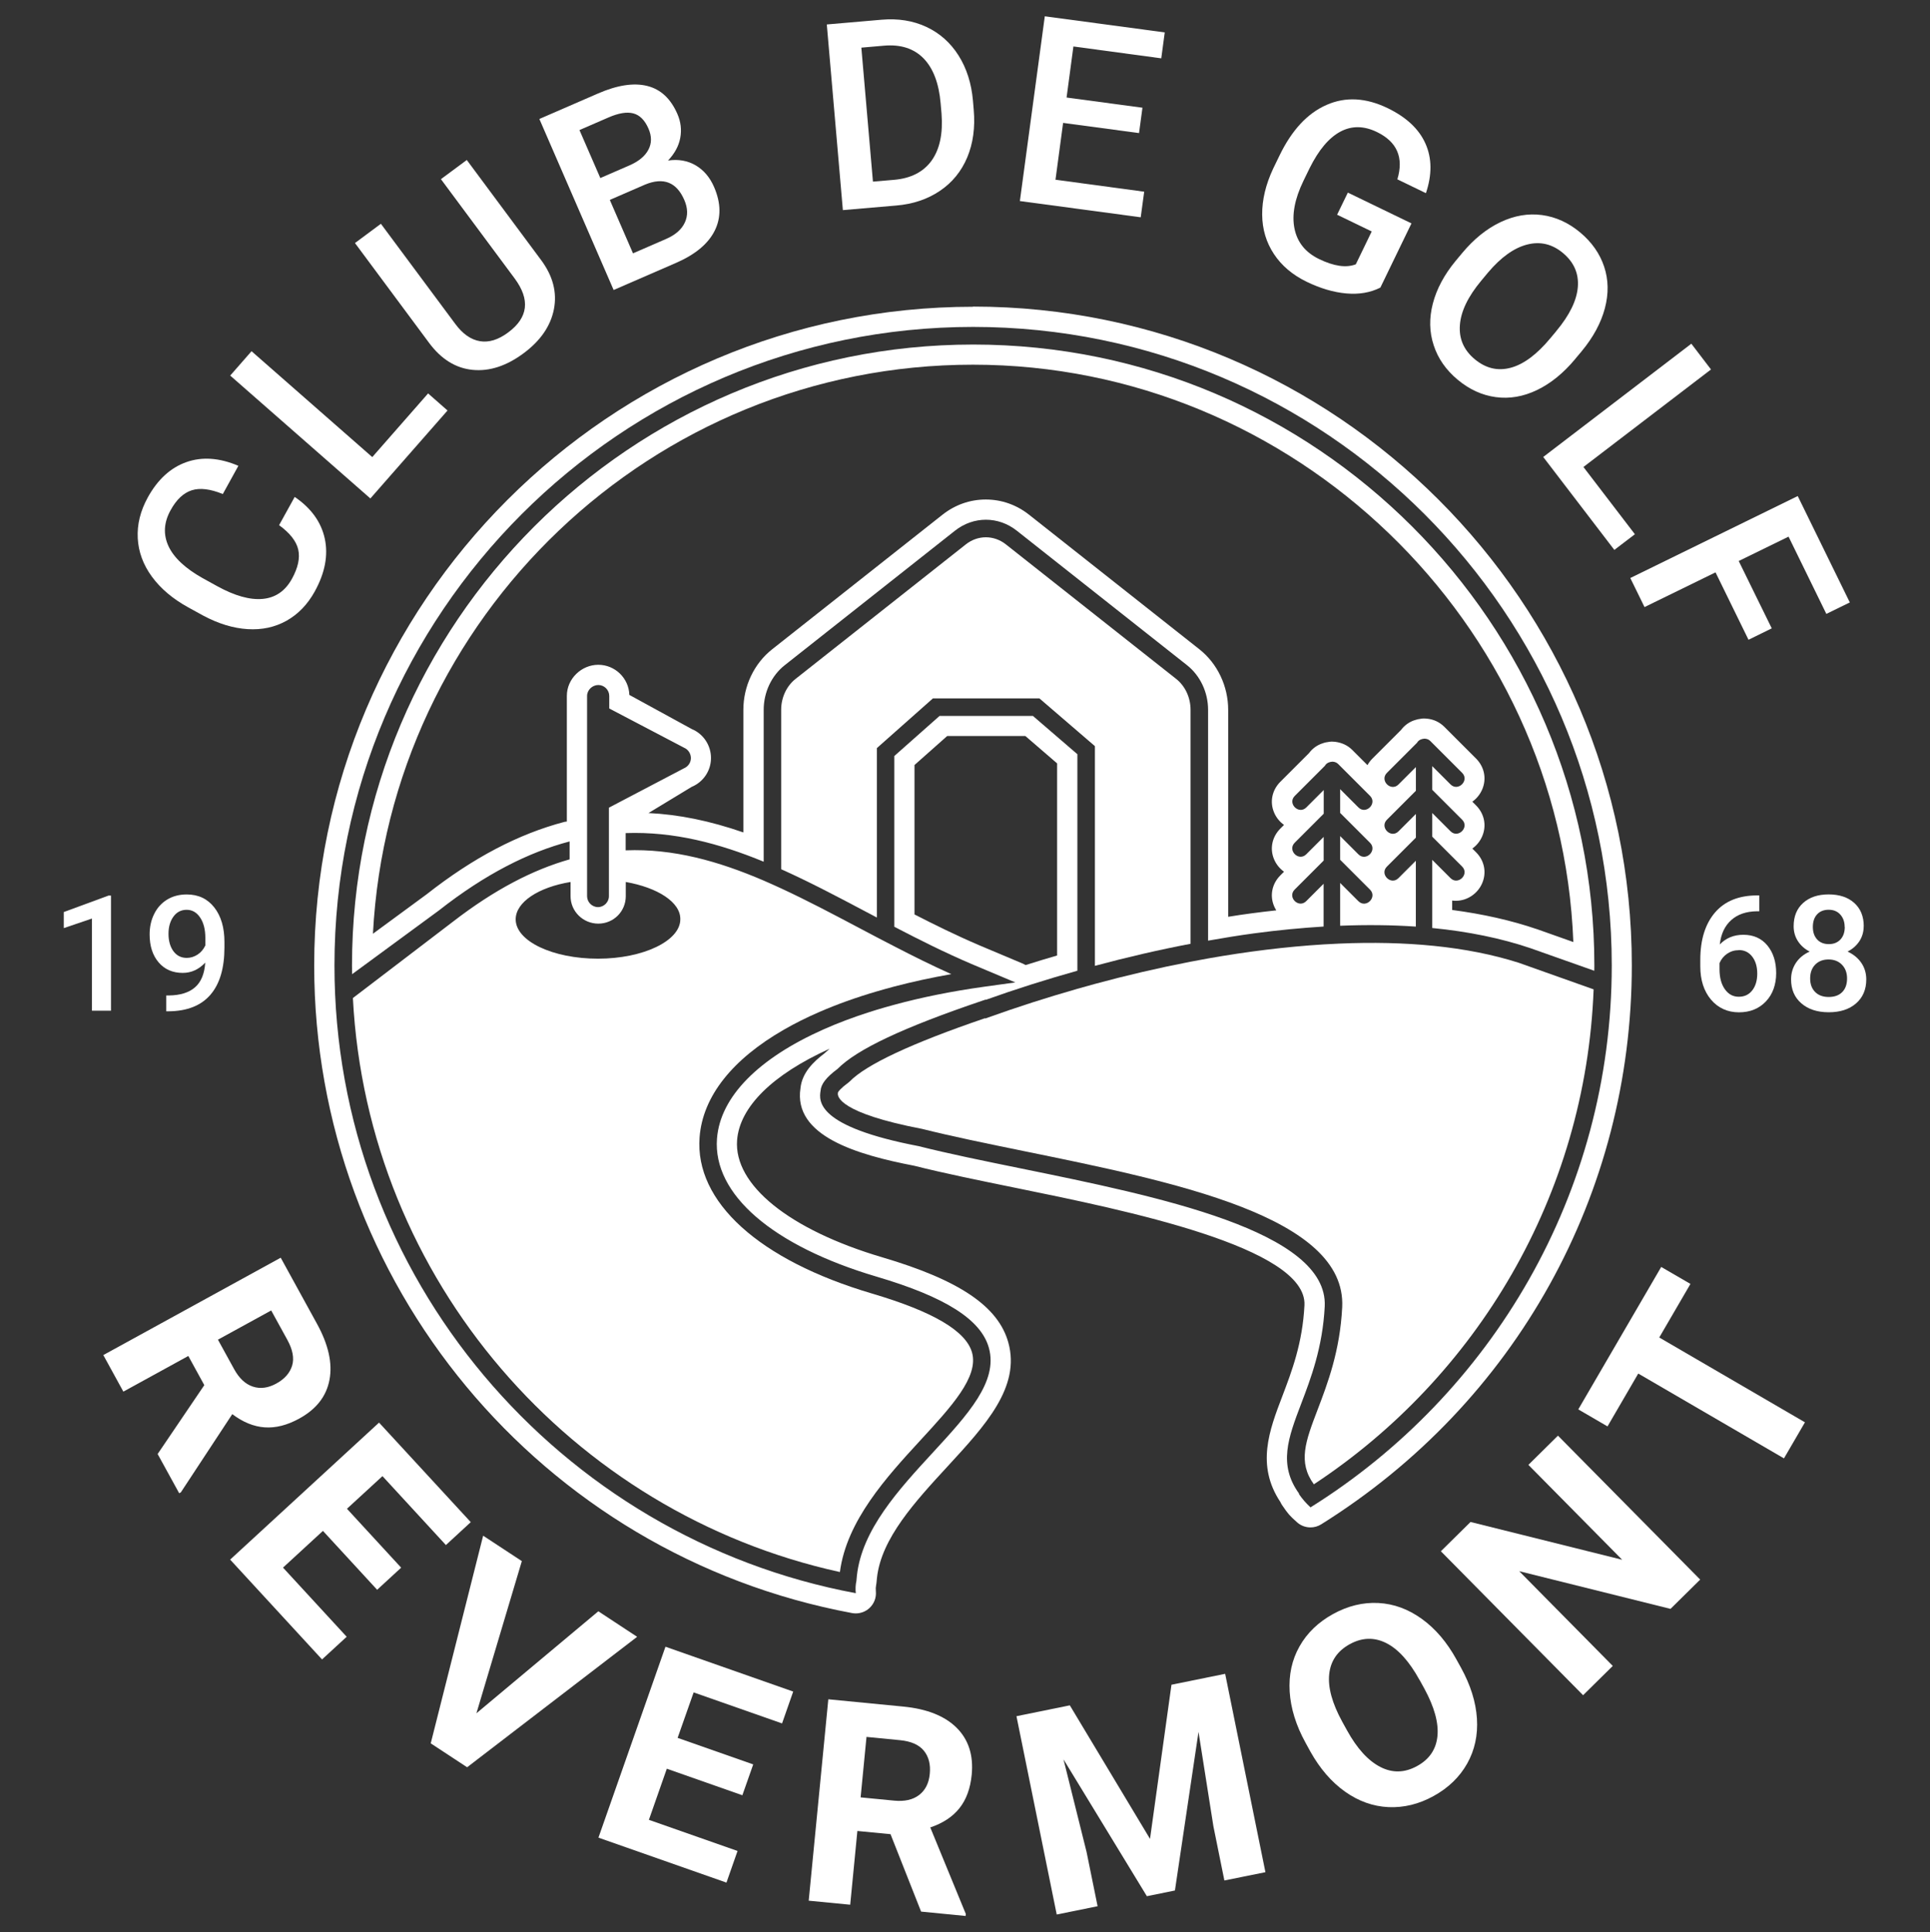
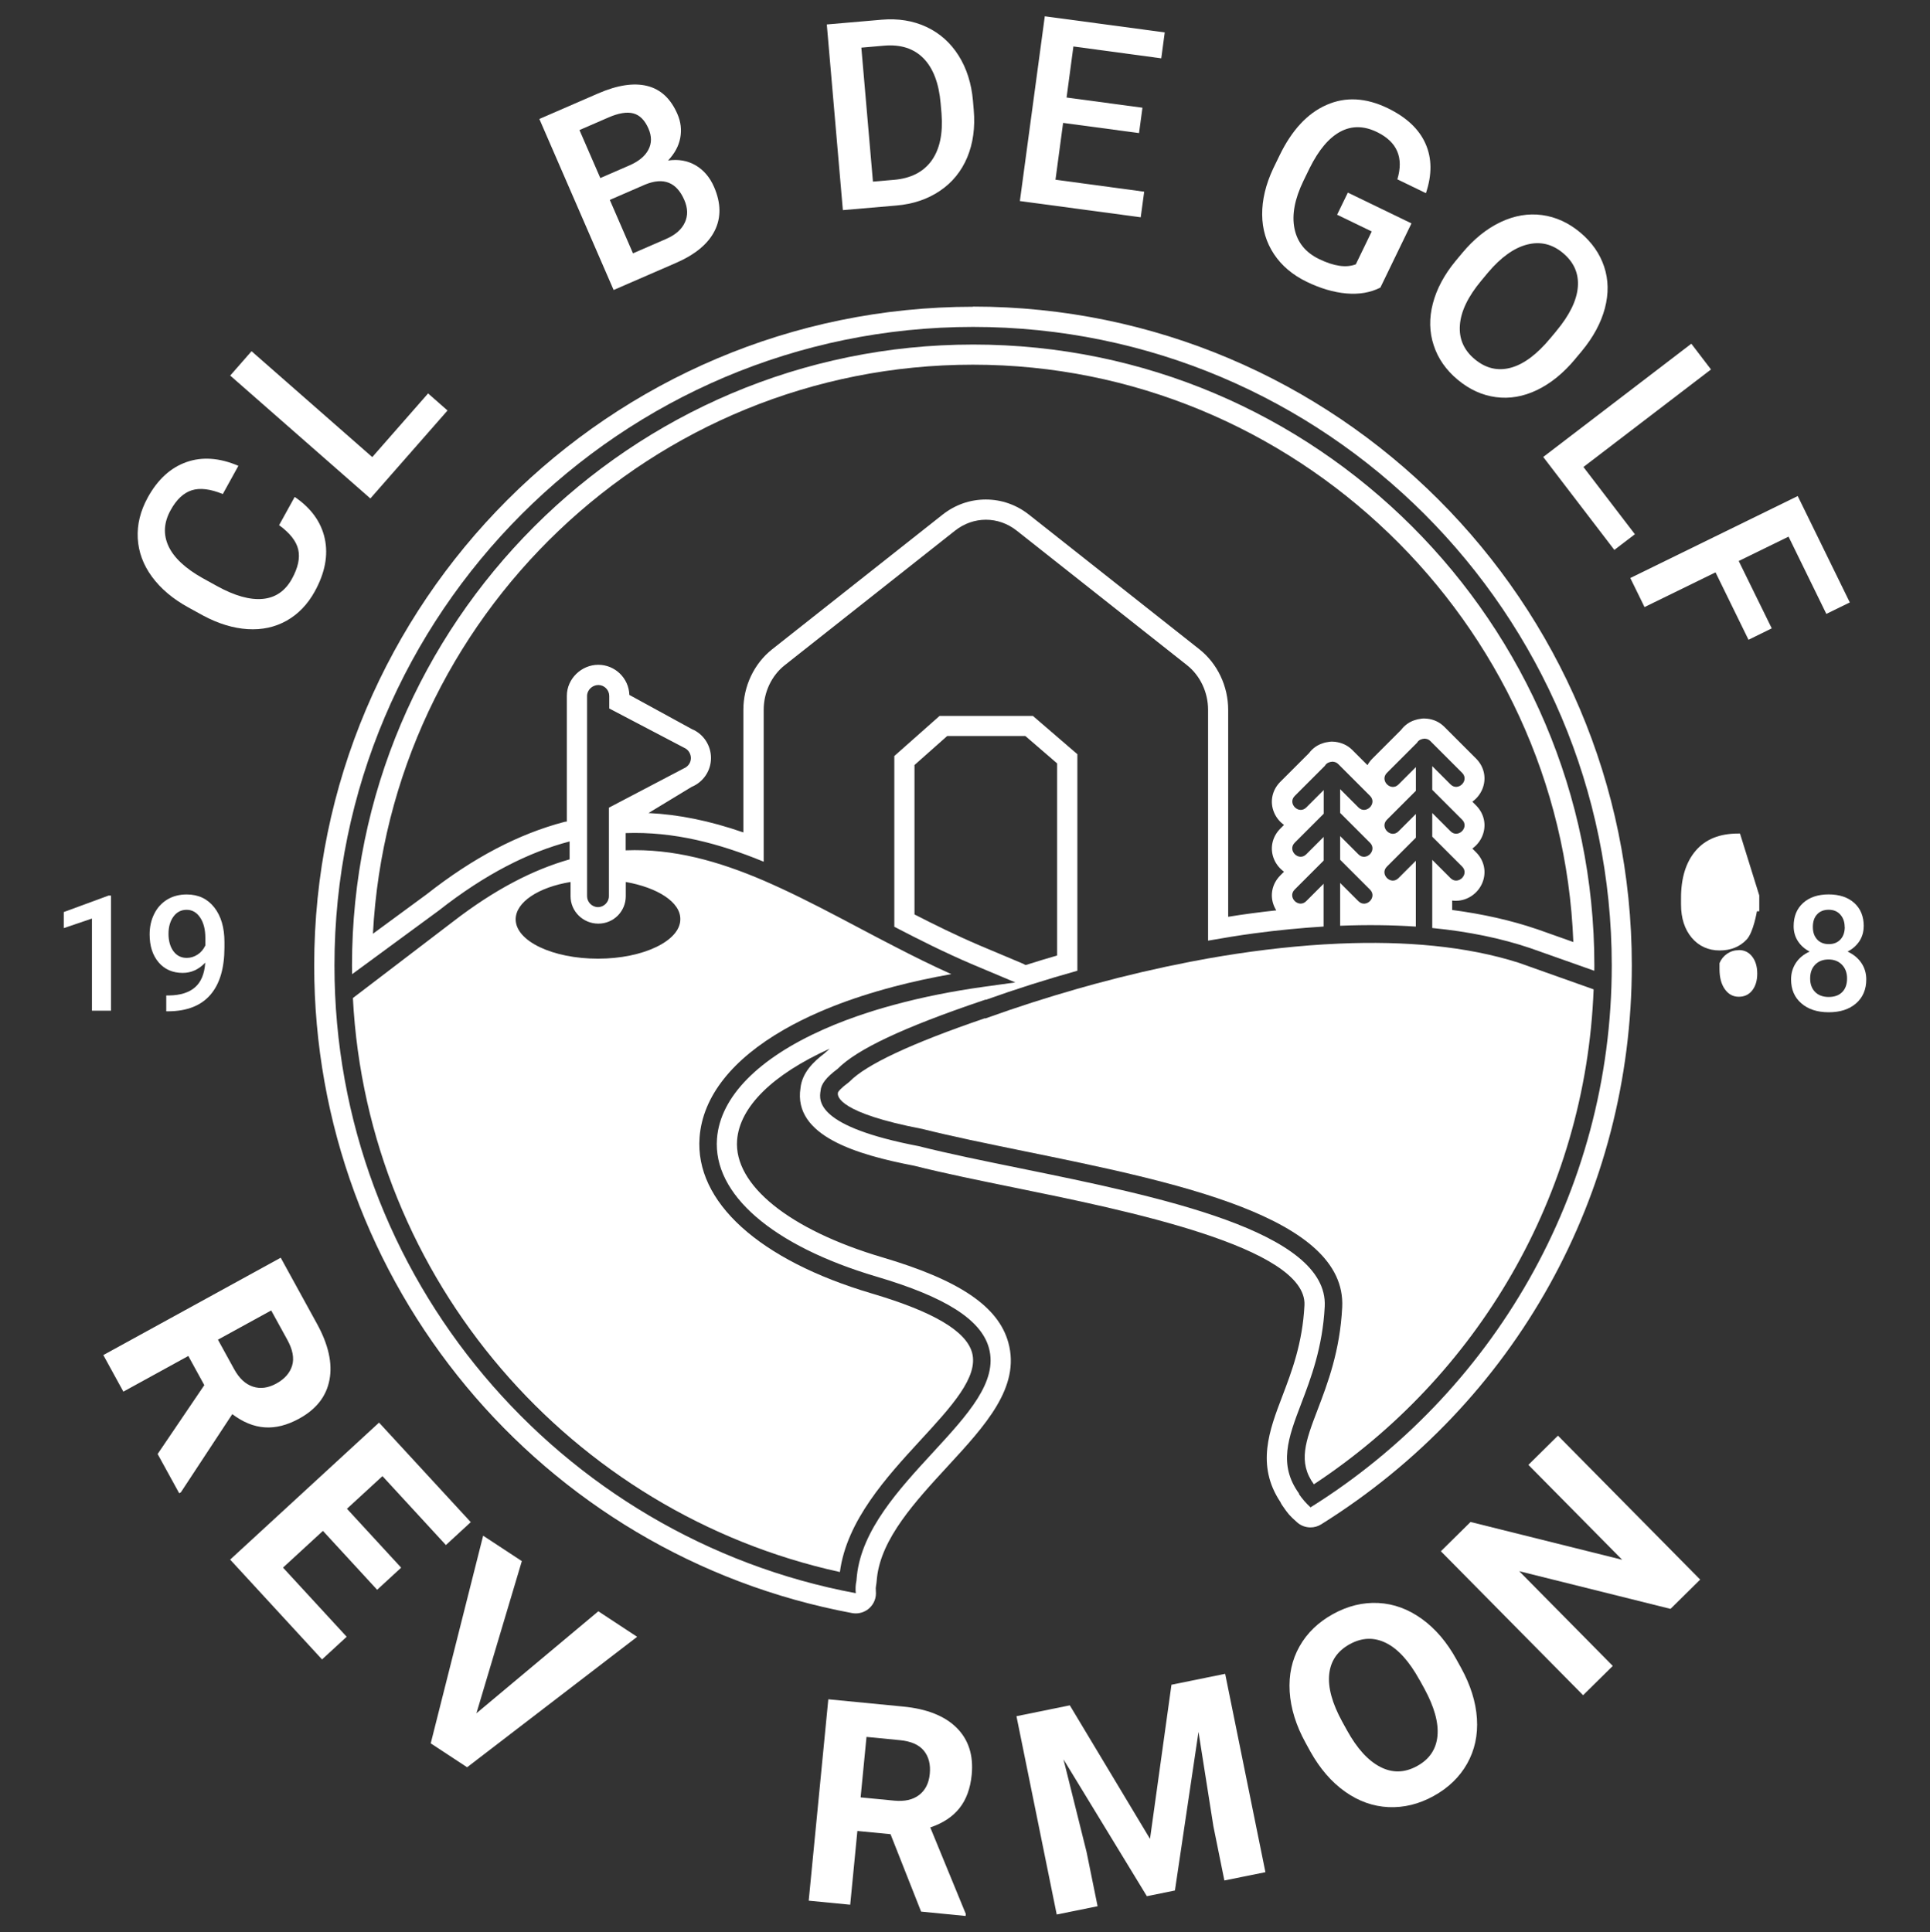
<svg xmlns="http://www.w3.org/2000/svg" id="Calque_1" data-name="Calque 1" viewBox="0 0 344.66 345.11">
  <rect x="0" y="0" width="344.66" height="345.11" fill="#333333" stroke="none" />
  <defs>
    <style>
      .cls-1 {
        fill: #fff;
      }
    </style>
  </defs>
  <path class="cls-1" d="M239.28,168.53c-.97.04-1.94.09-2.92.15-6.78.42-13.73,1.29-20.63,2.51-1.04.19-2.08.38-3.12.58-5.79,1.12-11.53,2.46-17.09,3.97-1.05.28-2.09.57-3.12.87-5.53,1.58-10.86,3.3-15.85,5.09l-.58.21-.09-.04c-13.1,4.47-21.23,8.28-24.16,11.31l-.2.17c-1.4,1.03-1.78,1.58-1.86,1.73l-.03.16c-.1.57.15,3.54,15.08,6.4,5.33,1.34,11.56,2.61,18.15,3.96,27.01,5.51,57.63,11.75,56.83,27.88-.39,7.82-2.61,13.63-4.39,18.3-2.16,5.65-3.56,9.36-.67,13.33,29.01-19.12,48.55-51.47,49.96-88.4l-13.37-4.75c-9.34-2.98-20.35-3.92-31.93-3.43Z" />
  <path class="cls-1" d="M173.77,54.79c-64.88,0-117.66,52.78-117.66,117.66,0,56.64,40.39,105.28,96.05,115.66.22.04.44.06.66.06.89,0,1.77-.33,2.44-.95.84-.77,1.26-1.88,1.15-3.01-.04-.4-.02-.75.04-1.04l.07-.45.09-.92c.78-7.04,6.8-13.58,12.63-19.91,6.7-7.27,13.03-14.14,10.83-22.09-1.78-6.46-8.73-11.16-22.51-15.23-16.6-4.91-26.53-12.93-25.93-20.92.45-5.93,6.31-11.72,16.53-16.34-.34.29-.66.58-.96.86-1.88,1.43-3.97,3.4-4.25,6.19-1.32,8.54,10.11,11.89,20.29,13.85,5.35,1.35,11.6,2.62,18.26,3.98,19.44,3.96,51.97,10.59,51.45,20.94-.34,6.76-2.26,11.8-3.95,16.24-2.32,6.07-4.71,12.33-.36,18.89.09.2.2.4.33.59,1.09,1.59,1.26,1.79,2.64,3.03.68.62,1.55.93,2.42.93.66,0,1.32-.18,1.91-.55,34.74-21.71,55.47-59.03,55.47-99.84,0-64.88-52.78-117.66-117.66-117.66ZM234.04,269.23q-1.16-1.05-2.09-2.4l.06-.03c-3.77-5.18-1.98-9.96.37-16.12,1.7-4.46,3.82-10.01,4.19-17.34.67-13.45-29.83-19.66-54.33-24.66-6.63-1.35-12.89-2.63-18.2-3.97-18.25-3.5-17.81-8.05-17.5-9.89.08-1.19,1.02-2.41,3.03-3.9,3.47-3.51,11.7-7.39,25.87-12.19l.56-.19.07.03c5.33-1.91,10.82-3.64,16.33-5.19v-38.67l-7.94-6.84h-16.67l-8.08,7.16v30.5c4.47,2.33,9.06,4.63,13.79,6.65l7.82,3.29-5.63.78c-5.74.8-11.09,1.88-15.98,3.21-1.06.29-2.11.58-3.12.89-.45.14-.89.28-1.34.42-2.96.95-5.72,1.99-8.25,3.12-11.46,5.11-18.39,11.95-18.96,19.49-.75,9.92,9.91,19.14,28.5,24.64,12.29,3.63,18.66,7.67,20.06,12.73,1.66,6.01-3.75,11.89-10.01,18.69-6.1,6.62-12.66,13.77-13.56,21.96l-.09.97c-.16.71-.19,1.46-.11,2.19-52.92-9.87-93.1-56.38-93.1-112.12,0-62.89,51.16-114.05,114.05-114.05s114.05,51.16,114.05,114.05c0,40.77-21.51,76.61-53.78,96.78ZM182.72,172.14l-7.81-3.29c-4.12-1.76-8.09-3.72-11.6-5.52v-26.69l5.84-5.18h13.96l5.67,4.89v34.31c-1.9.55-3.77,1.12-5.62,1.71l-.45-.23Z" />
-   <path class="cls-1" d="M195.52,172.51c5.73-1.54,11.47-2.87,17.09-3.94v-41.79c0-2.18-.96-4.25-2.57-5.52l-30.41-24.03c-2.14-1.69-5.01-1.69-7.15,0l-30.41,24.03c-1.61,1.27-2.57,3.34-2.57,5.52v28.47c5.1,2.29,10.16,4.96,15.29,7.68.59.31,1.2.63,1.8.95v-30.26l10.01-8.88h19.02l9.91,8.53v39.25Z" />
  <path class="cls-1" d="M173.77,61.54c-61.15,0-110.91,49.75-110.91,110.91,0,.52.01,1.03.02,1.55l15.48-11.37c8.34-6.55,16.06-10.42,23.36-12.34v3.2c-6.52,1.85-13.39,5.38-20.83,11.13l-17.87,13.64c2.61,50.4,39.04,92.01,86.97,102.52,1.19-9.17,8.38-17.01,14.3-23.45,5.63-6.11,10.5-11.4,9.3-15.74-1.07-3.86-6.93-7.32-17.93-10.57-20.11-5.95-31.6-16.37-30.73-27.87.55-7.38,5.93-14,15.09-19.26,1.92-1.1,4.01-2.15,6.25-3.12,3.14-1.37,6.59-2.61,10.32-3.7,1.02-.3,2.06-.59,3.12-.87,3.21-.84,6.6-1.58,10.17-2.21-3.47-1.56-6.85-3.24-10.17-4.96-1.05-.54-2.09-1.08-3.12-1.62-1.09-.57-2.18-1.15-3.26-1.72-4.71-2.49-9.29-4.91-13.83-7.01-1.04-.48-2.08-.95-3.12-1.4-8.09-3.47-16.13-5.74-24.65-5.4v-3.08c8.6-.31,16.7,1.83,24.65,5.11v-27.13c0-3.13,1.4-6.11,3.76-7.97l30.41-24.03c3.3-2.6,7.73-2.6,11.02,0l30.41,24.03c2.35,1.86,3.76,4.84,3.76,7.97v41.23c2.77-.49,5.52-.94,8.2-1.3,4.3-.58,8.44-.97,12.43-1.22v-7.64l-3.11,3.11h0c-1.35,1.34-3.41-.71-2.06-2.07l5.18-5.18v-4.23l-3.11,3.11c-1.35,1.34-3.41-.71-2.06-2.07l5.18-5.18v-4.23l-3.11,3.11c-1.35,1.34-3.41-.71-2.06-2.06l5.37-5.37c.18-.32.46-.54.8-.64.12-.05.24-.07.37-.08l.18-.03.17.02c.29.03.59.14.86.4l5.69,5.69c1.34,1.35-.71,3.41-2.07,2.07l-3.27-3.27v4.24l5.34,5.34c1.34,1.35-.71,3.41-2.07,2.07l-3.27-3.27v4.23l5.34,5.34c1.34,1.35-.7,3.41-2.07,2.07l-3.27-3.27v7.65c4.74-.19,9.25-.14,13.52.15v-11.76l-3.11,3.11c-1.35,1.34-3.41-.71-2.06-2.06l5.18-5.18v-4.23l-3.11,3.11c-1.35,1.34-3.41-.71-2.07-2.07l5.18-5.18v-4.23l-3.11,3.11c-1.35,1.34-3.41-.71-2.07-2.07l5.37-5.37c.18-.32.46-.54.8-.64.12-.05.24-.07.36-.08l.19-.03.17.02c.29.03.59.13.86.4l5.69,5.69c1.34,1.35-.71,3.41-2.07,2.07l-3.27-3.27v4.23l5.34,5.34c1.34,1.35-.71,3.41-2.07,2.07l-3.27-3.27v4.23l5.34,5.34c1.34,1.35-.71,3.41-2.07,2.07l-3.27-3.27v12.17c6.43.63,12.3,1.83,17.55,3.61l11.39,4.03c0-.32.01-.63.01-.94,0-61.15-49.75-110.91-110.91-110.91ZM111.75,160.07v-2.54c5.67,1,9.8,3.6,9.74,6.67,0,3.84-6.61,7.03-14.7,7.03s-14.7-3.13-14.7-7.03c0-3.07,4.07-5.73,9.8-6.67v2.54c0,2.72,2.24,4.9,4.96,4.9s4.9-2.18,4.9-4.9ZM108.74,144.25v15.82c0,1.06-.89,1.95-1.95,1.95s-1.95-.89-1.95-1.95v-35.77c0-1.06.94-1.95,2.01-1.95s1.95.89,1.95,1.95v2.24l13.4,7.03c.71.3,1.18,1.06,1.18,1.83,0,.83-.53,1.54-1.24,1.83l-13.4,7.03ZM274.44,165.95c-4.57-1.56-9.64-2.7-15.11-3.42v-1.68c.22.03.44.04.66.04,2.03,0,3.93-1.28,4.72-3.19.79-1.89.37-3.98-1.1-5.46l-.68-.68c.77-.55,1.4-1.32,1.78-2.23.79-1.89.37-3.98-1.11-5.47l-.67-.67c.77-.55,1.4-1.32,1.78-2.23.79-1.89.37-3.98-1.11-5.47l-5.71-5.71c-.83-.81-1.87-1.3-3.07-1.42l-.48-.03c-.18,0-.37.01-.55.04l-.1.02c-.28.03-.66.1-1.09.25-.97.32-1.8.93-2.4,1.74l-5.14,5.14c-.35.35-.63.73-.86,1.14l-2.75-2.75c-.81-.79-1.83-1.27-3.06-1.42-.16-.02-.33-.03-.49-.03-.18,0-.36.01-.54.04l-.11.02c-.29.03-.67.1-1.1.26-.97.32-1.79.93-2.39,1.74l-5.14,5.14c-1.46,1.48-1.89,3.57-1.1,5.45.38.91,1.01,1.68,1.78,2.23l-.68.68c-1.46,1.48-1.89,3.57-1.1,5.45.38.91,1.01,1.67,1.78,2.23l-.68.68c-1.46,1.48-1.89,3.57-1.1,5.45.11.27.25.53.4.77-1.49.16-2.98.34-4.48.54-1.29.17-2.64.37-4.11.61v-36.97c0-4.22-1.92-8.26-5.13-10.8l-30.41-24.03c-2.26-1.79-4.94-2.73-7.75-2.73s-5.49.94-7.75,2.73l-30.41,24.03c-3.21,2.54-5.13,6.57-5.13,10.8v21.9c-6.01-2.08-11.52-3.2-16.94-3.46l7.7-4.67c2.1-.87,3.46-2.9,3.46-5.16s-1.36-4.31-3.41-5.16l-11.17-6.11c-.09-2.98-2.55-5.38-5.55-5.38s-5.61,2.49-5.61,5.55v22.45c-.15.02-.29.02-.44.06-8.23,2.17-16.3,6.41-24.58,12.92l-9.61,7.06c2.96-56.54,49.89-101.64,107.15-101.64s105.01,45.89,107.22,103.12l-6.55-2.32Z" />
  <path class="cls-1" d="M52.62,88.75c2.95,2.01,4.74,4.5,5.38,7.46.64,2.96.04,6.11-1.79,9.43-1.28,2.32-2.96,4.06-5.04,5.23-2.08,1.16-4.39,1.66-6.95,1.5-2.56-.16-5.19-.96-7.9-2.4l-2.73-1.5c-2.75-1.52-4.9-3.34-6.46-5.47-1.56-2.13-2.4-4.42-2.53-6.87-.13-2.45.47-4.87,1.78-7.26,1.77-3.22,4.07-5.33,6.9-6.33,2.82-1,5.92-.78,9.29.66l-2.78,5.04c-2.23-.91-4.08-1.14-5.55-.67-1.47.47-2.73,1.65-3.77,3.55-1.22,2.2-1.34,4.34-.39,6.41.96,2.07,2.99,3.98,6.09,5.72l2.59,1.43c3.15,1.74,5.87,2.5,8.15,2.29,2.28-.21,4.02-1.41,5.22-3.58,1.1-1.99,1.47-3.73,1.13-5.23-.34-1.49-1.48-2.95-3.42-4.36l2.79-5.05Z" />
  <polygon class="cls-1" points="66.48 81.64 76.45 70.27 79.92 73.32 66.14 89.03 41.11 67.08 44.92 62.73 66.48 81.64" />
-   <path class="cls-1" d="M83.37,28.59l13.26,17.86c2.11,2.84,2.87,5.76,2.29,8.77-.59,3.01-2.39,5.63-5.42,7.88-3.06,2.27-6.1,3.26-9.11,2.96-3.01-.3-5.59-1.9-7.75-4.8l-13.25-17.85,4.63-3.44,13.28,17.88c1.32,1.79,2.79,2.82,4.4,3.09,1.61.27,3.29-.25,5.05-1.56,3.58-2.65,3.96-5.86,1.16-9.64l-13.17-17.74,4.63-3.43Z" />
  <path class="cls-1" d="M109.58,51.79l-13.26-30.54,10.47-4.55c3.45-1.5,6.38-1.95,8.79-1.35,2.41.6,4.2,2.27,5.39,5.01.61,1.4.78,2.82.51,4.27-.27,1.45-1,2.79-2.18,4.04,1.84-.27,3.49.02,4.93.86,1.44.85,2.54,2.14,3.29,3.87,1.24,2.87,1.28,5.47.11,7.81-1.17,2.34-3.47,4.25-6.89,5.74l-11.14,4.84ZM107.21,31.8l5.2-2.26c1.65-.72,2.78-1.65,3.38-2.8.61-1.15.61-2.41.01-3.78-.66-1.51-1.56-2.41-2.71-2.71-1.15-.3-2.64-.05-4.45.74l-5.16,2.24,3.73,8.58ZM108.9,35.71l4.14,9.54,5.89-2.56c1.66-.72,2.79-1.7,3.36-2.93.58-1.23.55-2.58-.09-4.05-1.38-3.17-3.7-4.09-6.98-2.75l-6.33,2.75Z" />
  <path class="cls-1" d="M150.52,37.54l-2.87-33.17,9.8-.85c2.93-.25,5.59.17,7.97,1.28,2.38,1.11,4.3,2.81,5.75,5.1,1.45,2.29,2.31,4.99,2.58,8.09l.14,1.66c.27,3.14-.12,5.96-1.16,8.46-1.05,2.49-2.67,4.49-4.88,5.98-2.21,1.49-4.8,2.37-7.8,2.62l-9.55.82ZM153.82,8.52l2.07,23.92,3.76-.32c3.02-.26,5.26-1.41,6.72-3.44,1.45-2.03,2.04-4.82,1.77-8.36l-.16-1.85c-.31-3.6-1.33-6.28-3.06-8.05-1.73-1.76-4.08-2.52-7.06-2.26l-4.03.35Z" />
  <polygon class="cls-1" points="203.41 23.77 189.85 21.95 188.49 32.1 204.33 34.24 203.71 38.81 182.13 35.91 186.58 2.91 208 5.79 207.38 10.42 191.69 8.3 190.47 17.42 204.02 19.24 203.41 23.77" />
  <path class="cls-1" d="M246.48,51.38c-1.77.89-3.79,1.23-6.06,1.03-2.27-.2-4.63-.9-7.07-2.08-2.51-1.22-4.46-2.86-5.84-4.94-1.38-2.08-2.09-4.43-2.11-7.06-.02-2.63.63-5.37,1.96-8.21l1.14-2.35c2.19-4.53,4.99-7.54,8.39-9.03,3.4-1.5,7.04-1.3,10.93.58,3.33,1.62,5.58,3.72,6.74,6.33,1.16,2.6,1.19,5.55.08,8.85l-5.1-2.47c1.17-3.89-.05-6.7-3.65-8.45-2.33-1.13-4.51-1.15-6.54-.06-2.03,1.09-3.85,3.25-5.46,6.48l-1.12,2.3c-1.57,3.24-2.1,6.08-1.6,8.53.5,2.45,1.96,4.26,4.39,5.44,2.66,1.29,4.85,1.6,6.56.94l2.84-5.87-6.18-2.99,1.92-3.95,11.36,5.5-5.56,11.48Z" />
  <path class="cls-1" d="M281.27,64.16c-2.09,2.5-4.36,4.34-6.8,5.51-2.44,1.17-4.89,1.59-7.35,1.26-2.45-.33-4.73-1.37-6.82-3.12-2.07-1.73-3.5-3.77-4.27-6.14-.78-2.36-.83-4.85-.15-7.46.68-2.61,2.03-5.14,4.06-7.6l1.2-1.44c2.08-2.49,4.36-4.33,6.83-5.5,2.48-1.17,4.94-1.59,7.4-1.26,2.45.33,4.72,1.36,6.81,3.1,2.08,1.74,3.51,3.78,4.29,6.12.78,2.34.82,4.82.13,7.43-.69,2.61-2.07,5.17-4.14,7.67l-1.19,1.42ZM277.94,59.11c2.36-2.83,3.64-5.45,3.83-7.86.19-2.4-.7-4.43-2.67-6.07-1.92-1.6-4.05-2.1-6.39-1.5-2.34.6-4.67,2.27-6.98,5l-1.23,1.48c-2.34,2.81-3.61,5.44-3.79,7.89-.19,2.45.7,4.48,2.64,6.1,1.97,1.64,4.1,2.15,6.41,1.54,2.31-.61,4.67-2.36,7.07-5.24l1.11-1.33Z" />
  <polygon class="cls-1" points="282.77 83.41 291.96 95.42 288.29 98.22 275.59 81.62 302.04 61.39 305.55 65.99 282.77 83.41" />
  <polygon class="cls-1" points="312.25 114.27 306.36 102.23 293.68 108.43 291.14 103.24 321.04 88.6 330.34 107.6 326.15 109.65 319.4 95.85 310.5 100.2 316.4 112.23 312.25 114.27" />
  <path class="cls-1" d="M36.48,247.39l-2.85-5.2-11.6,6.37-3.58-6.53,31.68-17.39,6.46,11.77c2.06,3.74,2.81,7.09,2.25,10.03-.55,2.95-2.35,5.26-5.4,6.93-2.16,1.19-4.22,1.71-6.18,1.57-1.96-.14-3.89-.93-5.78-2.36l-9.18,13.96-.3.17-3.85-7.01,8.34-12.31ZM38.92,239.28l2.89,5.26c.9,1.64,2.01,2.68,3.34,3.12,1.33.44,2.72.26,4.19-.54,1.49-.82,2.43-1.89,2.83-3.21s.1-2.86-.86-4.61l-2.88-5.24-9.51,5.22Z" />
  <polygon class="cls-1" points="67.35 283.95 57.67 273.43 50.54 279.99 61.91 292.34 57.51 296.39 41.1 278.56 67.69 254.09 84.07 271.87 79.63 275.96 68.3 263.65 61.96 269.48 71.64 280 67.35 283.95" />
  <polygon class="cls-1" points="85.08 306.01 106.85 287.79 113.78 292.35 83.42 315.65 76.92 311.38 86.28 274.29 93.19 278.83 85.08 306.01" />
-   <polygon class="cls-1" points="132.57 320.65 119.08 315.91 115.88 325.04 131.71 330.6 129.73 336.25 106.87 328.22 118.84 294.12 141.65 302.13 139.66 307.82 123.87 302.28 121.01 310.4 134.51 315.14 132.57 320.65" />
  <path class="cls-1" d="M159.01,327.6l-5.9-.57-1.28,13.17-7.41-.72,3.5-35.97,13.37,1.3c4.25.41,7.43,1.68,9.56,3.8,2.12,2.12,3.01,4.91,2.68,8.37-.24,2.45-.97,4.45-2.19,5.98-1.22,1.54-2.96,2.68-5.21,3.44l6.35,15.46-.04.35-7.95-.78-5.46-13.83ZM153.69,321.03l5.98.58c1.86.18,3.35-.15,4.46-1,1.11-.85,1.75-2.1,1.91-3.77.17-1.7-.19-3.08-1.05-4.14-.87-1.07-2.3-1.7-4.3-1.89l-5.95-.58-1.05,10.8Z" />
  <polygon class="cls-1" points="191.05 304.59 205.37 328.44 209.2 300.91 218.79 298.96 225.98 334.39 218.65 335.87 216.69 326.19 214.03 309.33 209.82 337.66 204.81 338.68 189.92 314.24 194.04 330.78 196.01 340.47 188.71 341.95 181.52 306.53 191.05 304.59" />
  <path class="cls-1" d="M260.89,297.84c1.72,3.12,2.67,6.15,2.86,9.11.19,2.95-.39,5.63-1.74,8.04-1.35,2.4-3.35,4.34-6,5.8-2.62,1.45-5.31,2.1-8.06,1.98-2.75-.13-5.34-1.05-7.76-2.77-2.42-1.72-4.47-4.1-6.17-7.13l-.86-1.57c-1.72-3.11-2.66-6.17-2.85-9.16-.18-2.99.4-5.68,1.76-8.08,1.35-2.4,3.35-4.32,5.99-5.78,2.64-1.45,5.33-2.11,8.08-1.97,2.75.14,5.34,1.09,7.77,2.84,2.43,1.75,4.5,4.18,6.2,7.28l.78,1.41ZM253.49,300.04c-1.83-3.32-3.81-5.51-5.95-6.58-2.14-1.07-4.31-1-6.51.21-2.19,1.21-3.41,2.99-3.66,5.35-.25,2.36.52,5.19,2.32,8.48l.85,1.54c1.78,3.23,3.75,5.41,5.93,6.54,2.17,1.13,4.37,1.08,6.6-.15,2.19-1.2,3.4-2.99,3.63-5.36.23-2.36-.56-5.2-2.35-8.49l-.85-1.54Z" />
  <polygon class="cls-1" points="303.62 282.13 298.32 287.36 271.3 280.63 288.01 297.55 282.71 302.78 257.31 277.07 262.61 271.84 289.69 278.59 272.94 261.64 278.22 256.42 303.62 282.13" />
-   <polygon class="cls-1" points="301.88 229.32 296.31 238.89 322.33 254.04 318.58 260.48 292.56 245.33 287.07 254.77 281.85 251.73 296.66 226.29 301.88 229.32" />
  <polygon class="cls-1" points="19.82 180.52 16.42 180.52 16.42 164.06 11.39 165.77 11.39 162.9 19.38 159.96 19.82 159.96 19.82 180.52" />
  <path class="cls-1" d="M36.64,171.95c-1.15,1.21-2.48,1.82-4.01,1.82-1.8,0-3.24-.63-4.31-1.89-1.07-1.26-1.6-2.92-1.6-4.98,0-1.35.27-2.58.82-3.67.54-1.1,1.32-1.95,2.32-2.56,1-.61,2.17-.91,3.49-.91,2.07,0,3.7.77,4.91,2.31,1.21,1.54,1.82,3.6,1.82,6.18v.96c0,3.7-.83,6.52-2.5,8.46-1.67,1.94-4.16,2.93-7.48,2.96h-.41v-2.83h.49c2.02-.03,3.57-.51,4.65-1.46,1.08-.94,1.68-2.4,1.82-4.37ZM33.35,171.09c.68,0,1.33-.2,1.93-.59.6-.39,1.06-.94,1.39-1.63v-1.34c0-1.51-.31-2.73-.93-3.65-.62-.92-1.42-1.38-2.41-1.38s-1.77.41-2.36,1.22c-.59.81-.88,1.84-.88,3.08s.3,2.32.89,3.11c.59.79,1.38,1.18,2.36,1.18Z" />
-   <path class="cls-1" d="M314.17,159.93v2.83h-.42c-1.92.03-3.45.55-4.59,1.58-1.14,1.02-1.83,2.47-2.04,4.35,1.1-1.15,2.5-1.73,4.21-1.73,1.81,0,3.24.64,4.29,1.91,1.05,1.28,1.57,2.92,1.57,4.94s-.61,3.77-1.84,5.06c-1.22,1.29-2.83,1.94-4.82,1.94s-3.71-.76-4.98-2.27c-1.27-1.51-1.91-3.49-1.91-5.94v-1.17c0-3.59.88-6.41,2.63-8.45,1.75-2.04,4.27-3.05,7.55-3.05h.35ZM310.5,169.71c-.75,0-1.44.21-2.06.63-.62.42-1.08.99-1.37,1.69v1.04c0,1.52.32,2.73.96,3.62.64.9,1.46,1.34,2.48,1.34s1.82-.38,2.41-1.14c.59-.76.89-1.76.89-3s-.3-2.25-.9-3.03c-.6-.78-1.4-1.17-2.39-1.17Z" />
+   <path class="cls-1" d="M314.17,159.93v2.83h-.42s-.61,3.77-1.84,5.06c-1.22,1.29-2.83,1.94-4.82,1.94s-3.71-.76-4.98-2.27c-1.27-1.51-1.91-3.49-1.91-5.94v-1.17c0-3.59.88-6.41,2.63-8.45,1.75-2.04,4.27-3.05,7.55-3.05h.35ZM310.5,169.71c-.75,0-1.44.21-2.06.63-.62.42-1.08.99-1.37,1.69v1.04c0,1.52.32,2.73.96,3.62.64.9,1.46,1.34,2.48,1.34s1.82-.38,2.41-1.14c.59-.76.89-1.76.89-3s-.3-2.25-.9-3.03c-.6-.78-1.4-1.17-2.39-1.17Z" />
  <path class="cls-1" d="M332.82,165.43c0,1-.26,1.9-.77,2.68-.52.78-1.22,1.4-2.11,1.85,1.07.5,1.89,1.18,2.47,2.04.58.86.87,1.84.87,2.93,0,1.8-.61,3.23-1.83,4.29s-2.84,1.58-4.87,1.58-3.67-.53-4.89-1.59c-1.23-1.06-1.84-2.49-1.84-4.28,0-1.1.29-2.08.87-2.96.58-.87,1.4-1.54,2.45-2.01-.88-.45-1.58-1.07-2.09-1.85-.51-.78-.77-1.68-.77-2.68,0-1.75.56-3.13,1.69-4.15,1.13-1.02,2.65-1.53,4.56-1.53s3.45.51,4.58,1.53c1.13,1.02,1.69,2.41,1.69,4.15ZM329.85,174.77c0-1.01-.3-1.83-.91-2.46-.6-.62-1.41-.94-2.4-.94s-1.79.31-2.39.93c-.6.62-.89,1.44-.89,2.46s.29,1.81.88,2.41c.59.6,1.4.9,2.43.9s1.84-.29,2.41-.87c.58-.58.87-1.39.87-2.44ZM329.42,165.56c0-.89-.26-1.63-.77-2.2-.51-.58-1.21-.87-2.08-.87s-1.56.27-2.07.82c-.51.55-.76,1.3-.76,2.25s.26,1.68.77,2.24c.51.55,1.2.83,2.08.83s1.56-.28,2.08-.83c.51-.55.77-1.3.77-2.24Z" />
</svg>